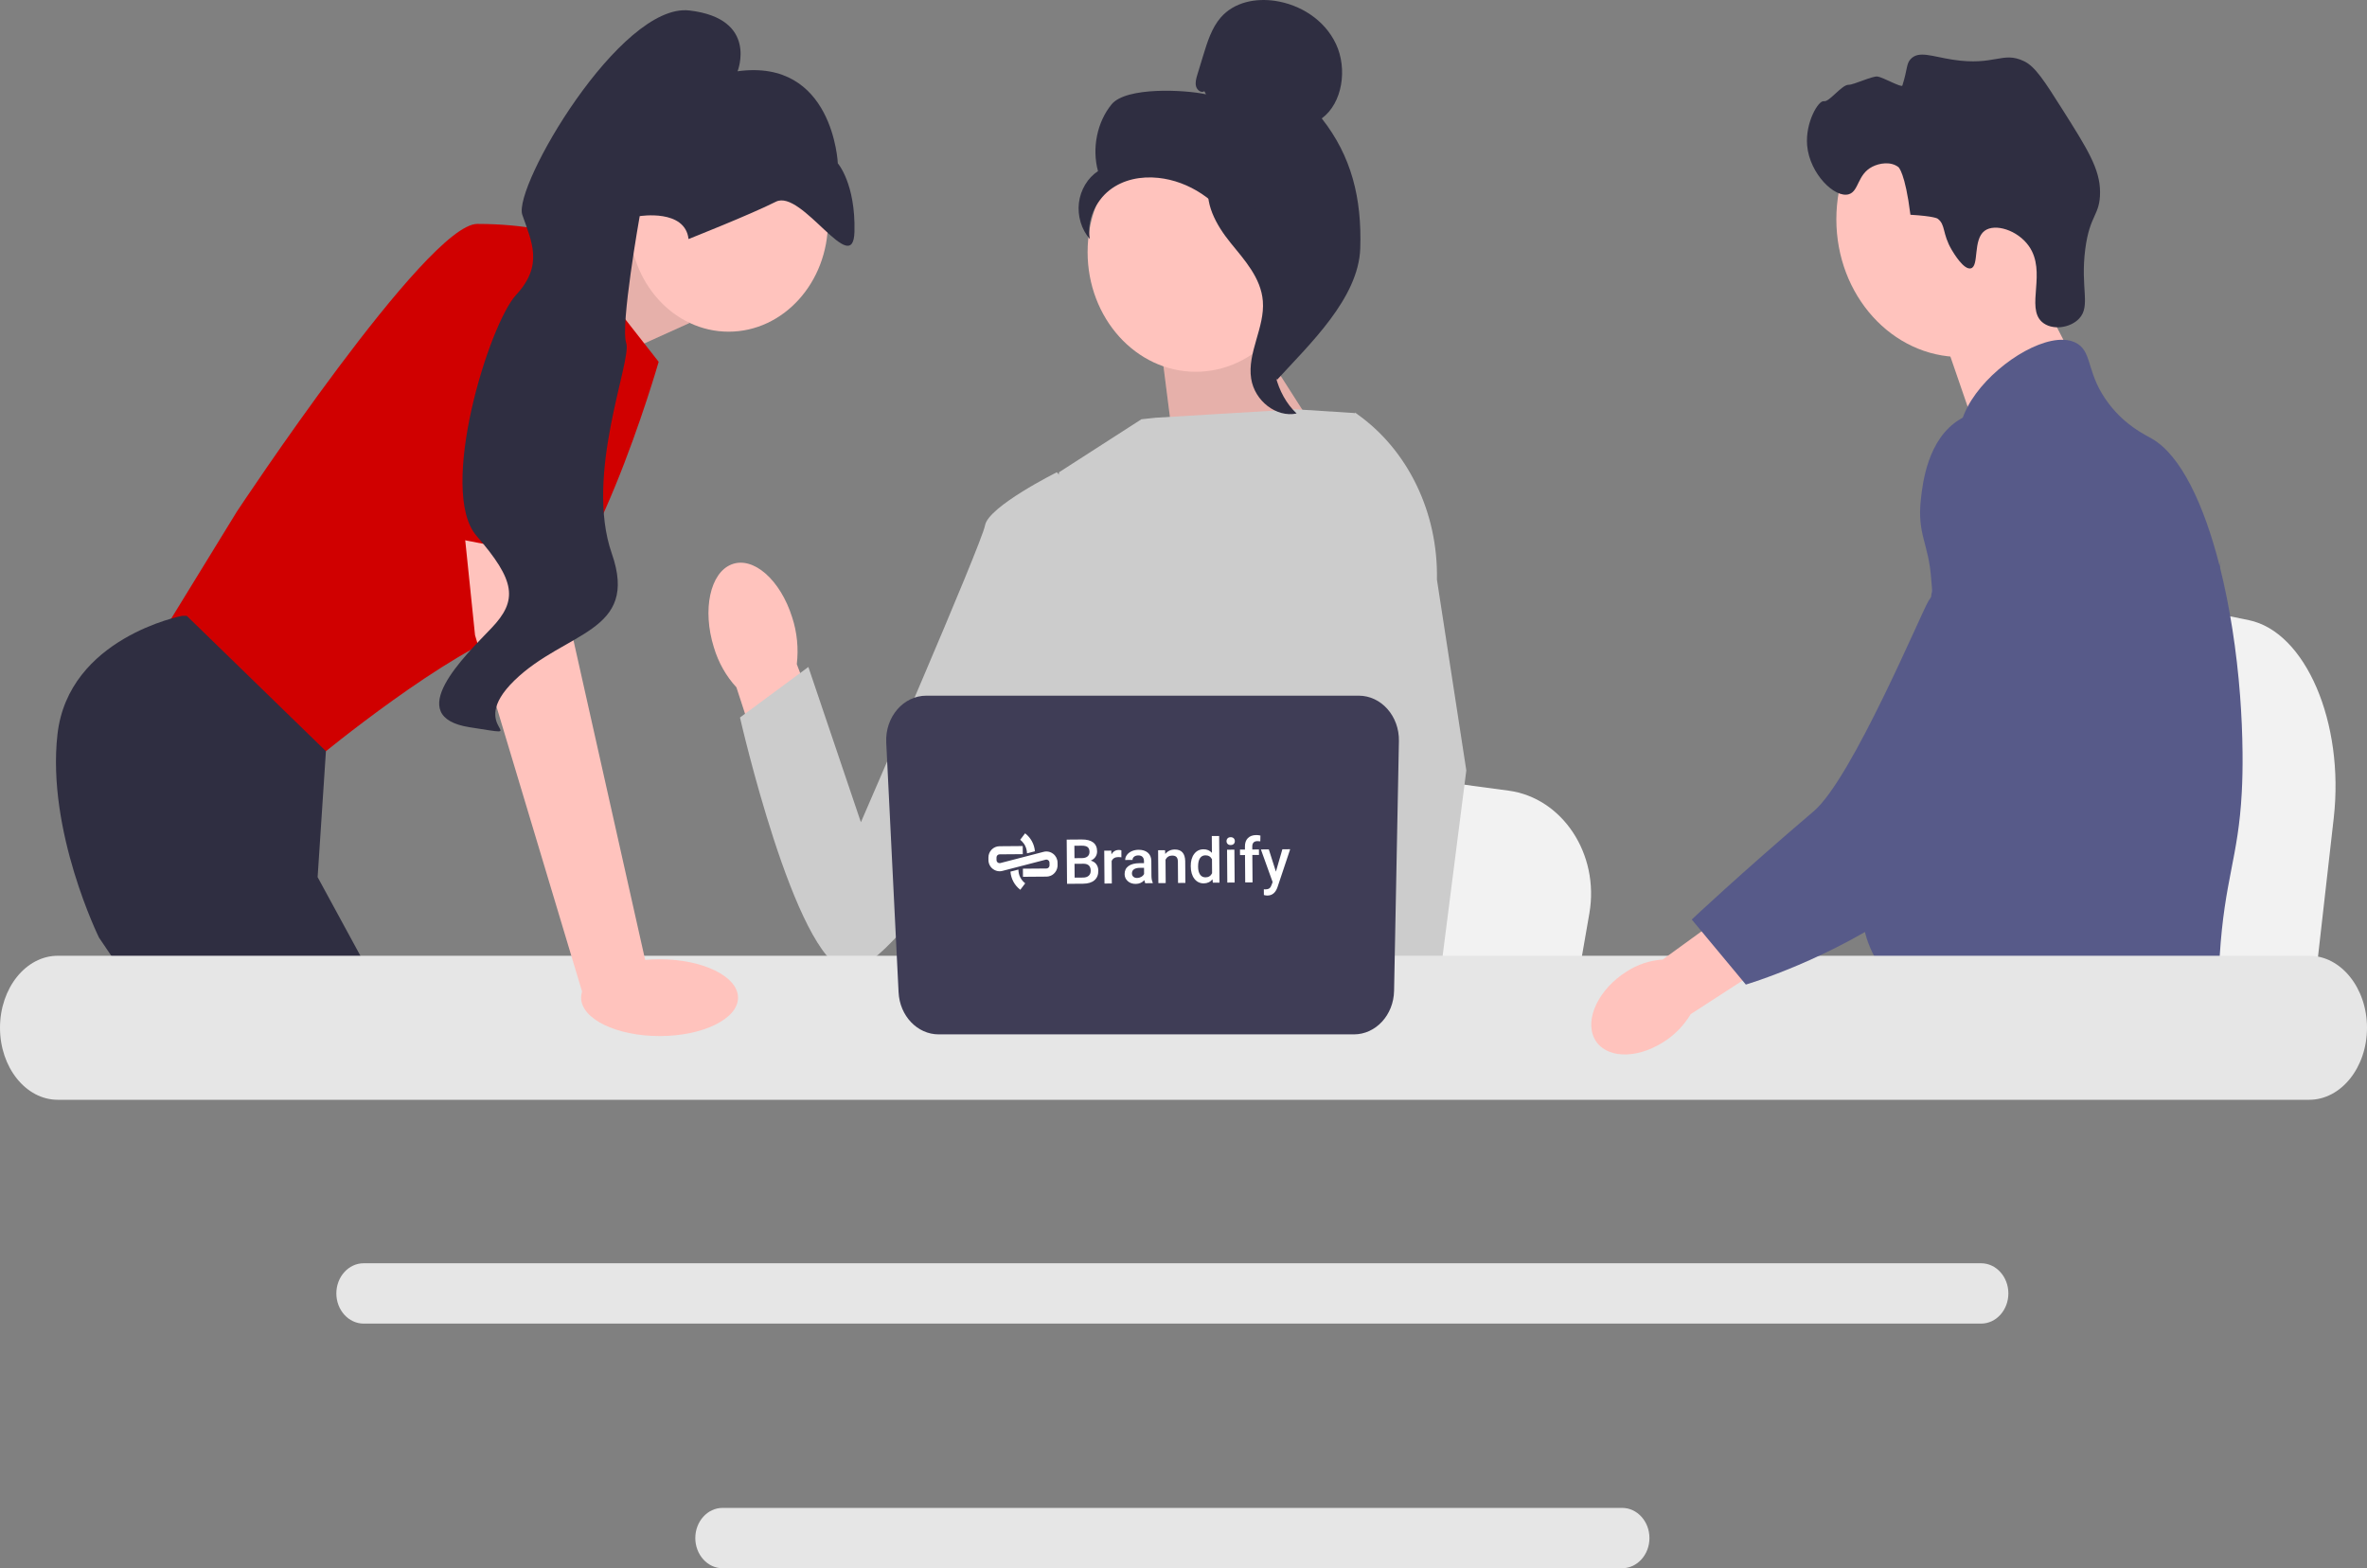
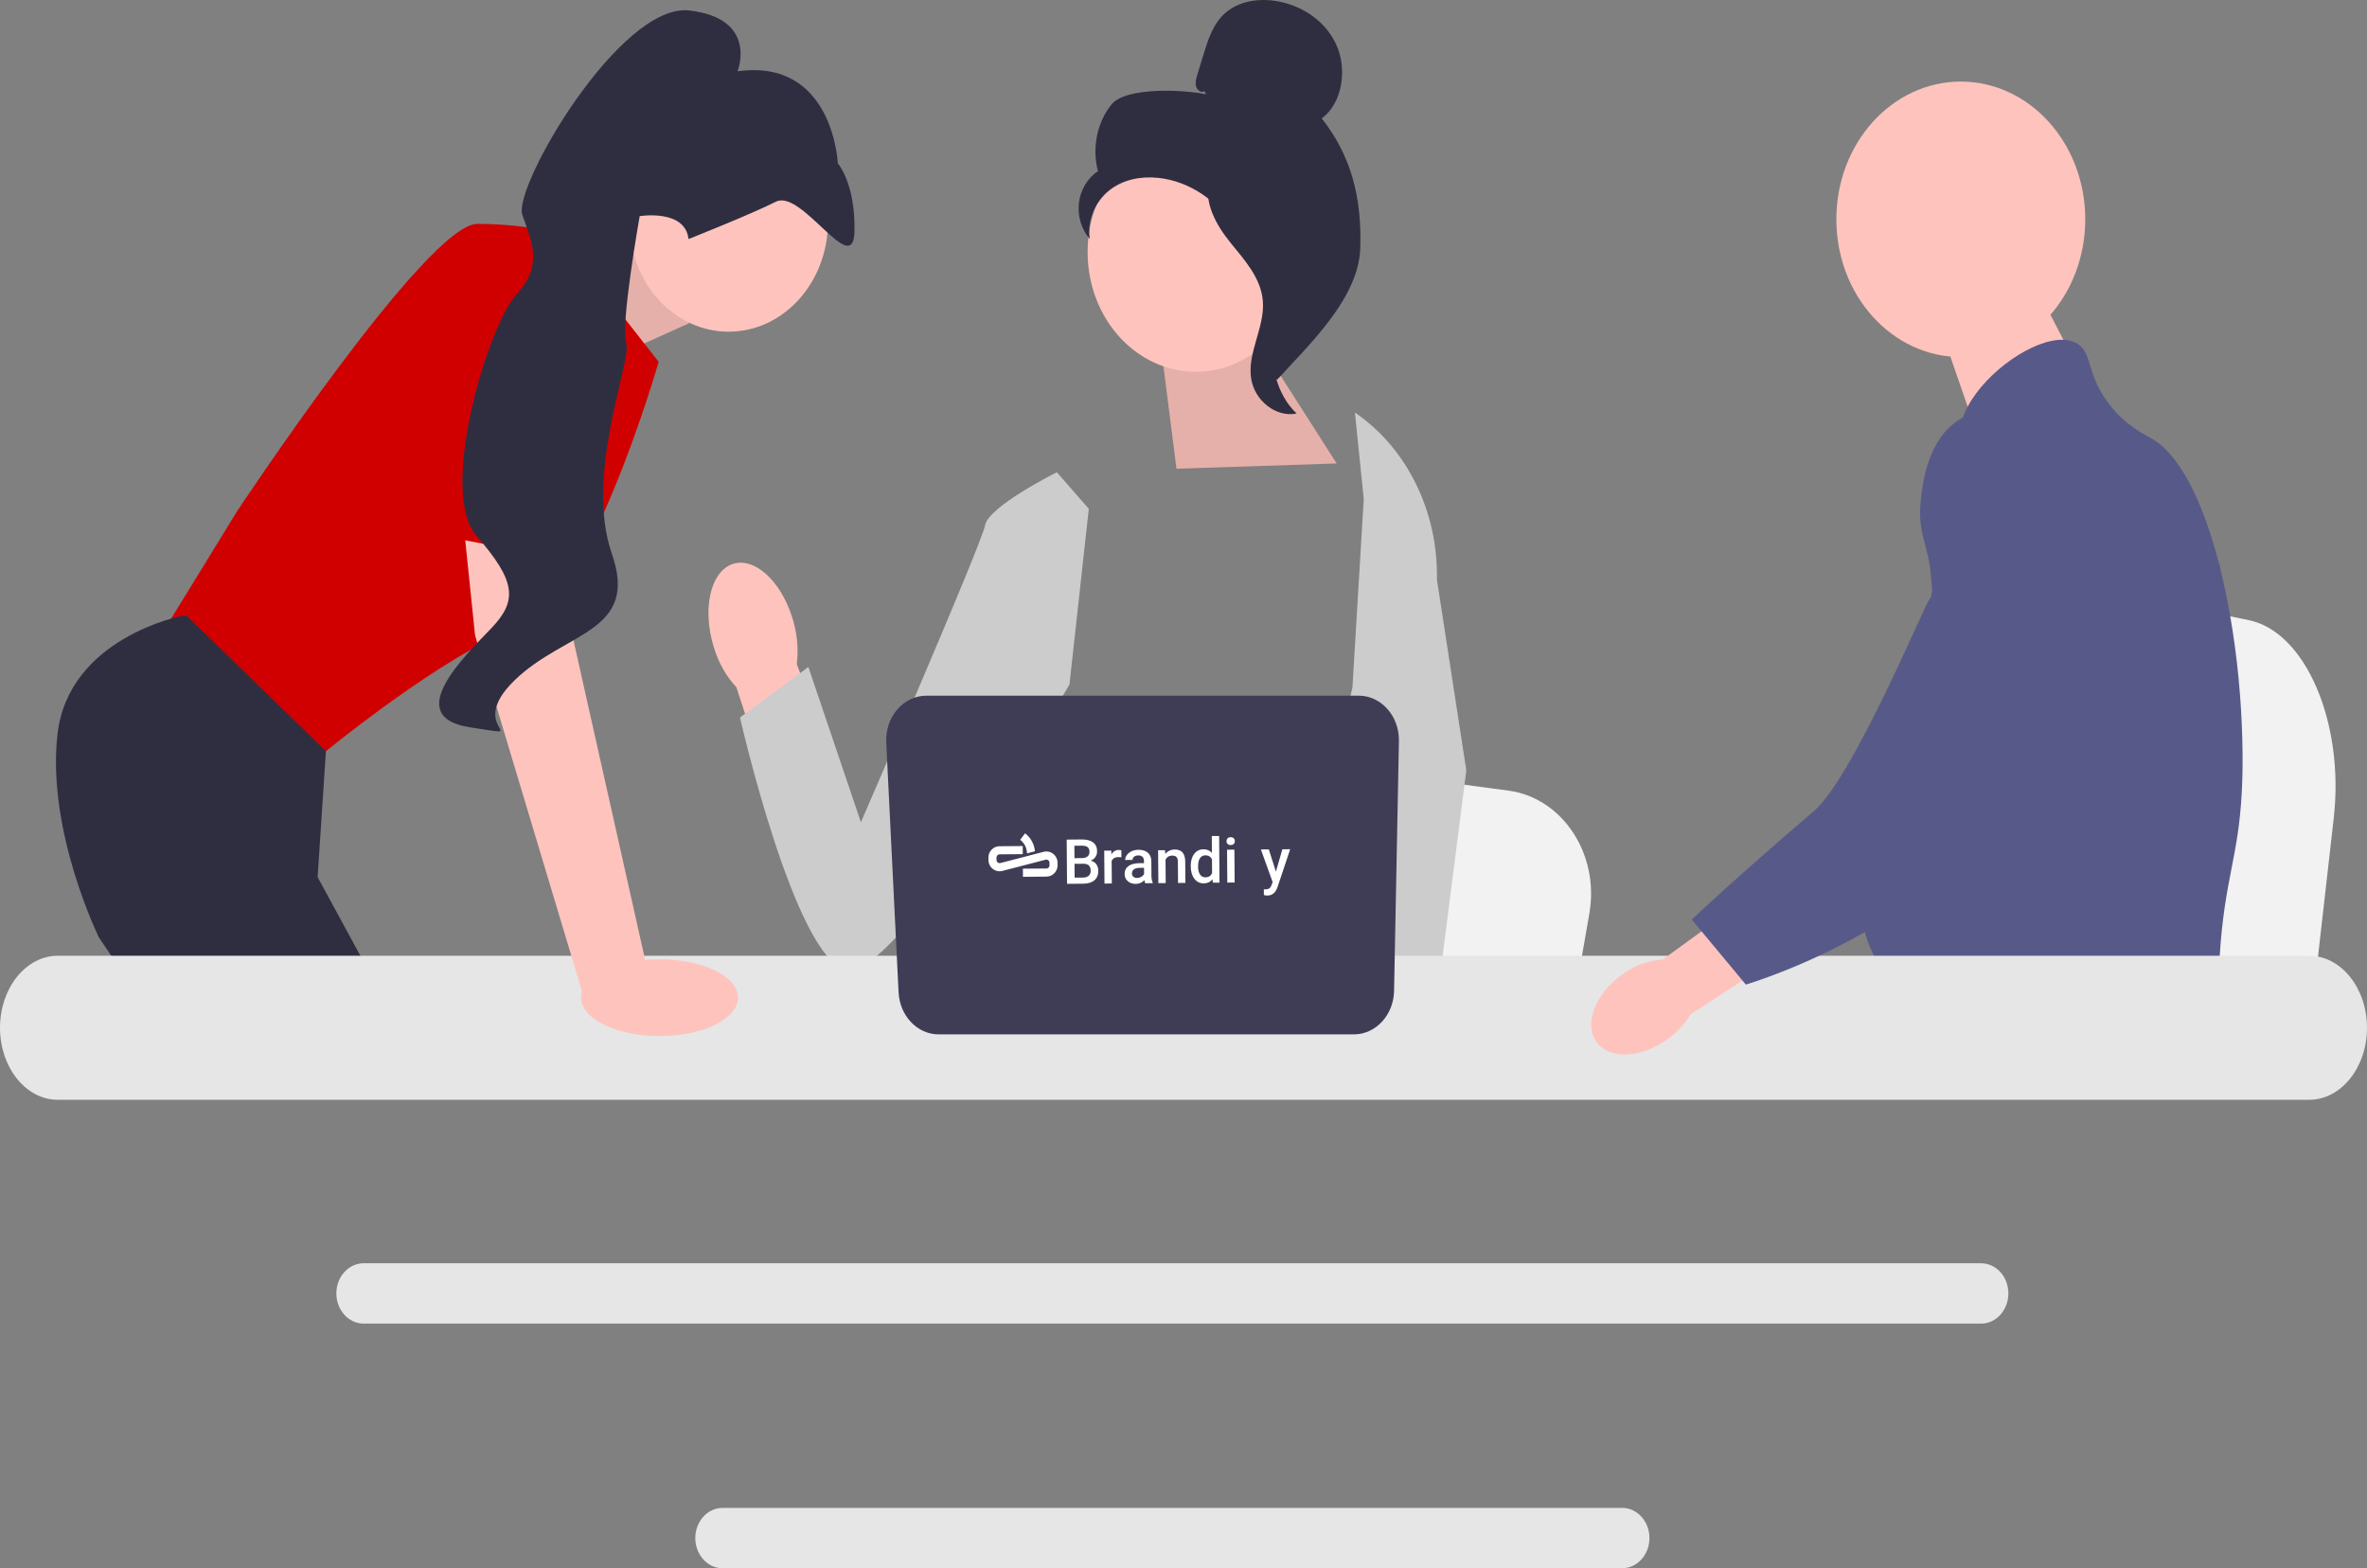
<svg xmlns="http://www.w3.org/2000/svg" width="400" height="265" viewBox="0 0 400 265" fill="none">
  <rect x="0" y="0" width="400" height="265" fill="#808080" stroke="none" />
  <g clip-path="url(#clip0_104_2526)">
    <path d="M394.381 138.214L392.996 150.414L389.56 180.716H320.526C321.065 173.924 321.802 164.149 322.59 153.596C322.667 152.542 322.749 151.481 322.826 150.414C324.8 123.886 326.961 93.867 326.961 93.867L336.036 95.738L353.645 99.361L360.82 100.837L380.034 104.796C389.614 106.765 396.204 122.114 394.381 138.214Z" fill="#F2F2F2" />
    <path d="M342.163 44.777L350.653 61.216L334.336 74.012L327.376 53.805L342.163 44.777Z" fill="#FFC3BD" />
    <path d="M331.356 60.329C342.971 60.329 352.387 49.91 352.387 37.057C352.387 24.205 342.971 13.785 331.356 13.785C319.74 13.785 310.325 24.205 310.325 37.057C310.325 49.91 319.74 60.329 331.356 60.329Z" fill="#FFC3BD" />
-     <path d="M329.845 42.26C328.176 39.447 328.831 37.977 327.433 36.943C327.433 36.943 326.87 36.527 322.844 36.29C321.943 29.111 320.817 28.24 320.817 28.24C319.52 27.236 317.595 27.562 316.398 28.176C313.866 29.474 314.159 32.278 312.454 32.815C310.099 33.556 305.813 29.377 305.391 24.594C305.046 20.692 307.318 16.902 308.219 17.103C309.113 17.302 311.252 14.28 312.406 14.327C313.195 14.358 316.418 12.809 317.285 12.93C318.231 13.062 321.353 14.865 321.483 14.453C322.387 11.591 322.121 10.797 322.888 9.978C324.248 8.527 326.471 9.538 329.959 10.08C337.136 11.196 338.388 8.578 342.066 10.352C343.924 11.249 345.479 13.667 348.512 18.466C352.754 25.178 354.875 28.534 354.889 32.448C354.903 36.44 353.156 36.186 352.389 42.096C351.535 48.674 353.349 51.682 351.367 53.819C349.834 55.471 346.72 55.862 345.084 54.413C342.282 51.931 345.948 45.942 342.848 41.567C340.945 38.881 337.118 37.686 335.364 39.014C333.382 40.515 334.474 44.921 333.08 45.339C331.886 45.697 330.136 42.75 329.845 42.26Z" fill="#2F2E41" />
    <path d="M378.836 133.917C378.25 145.016 375.92 148.52 375.104 161.627C374.925 164.505 374.818 167.845 374.818 171.829C374.818 172.845 374.823 173.826 374.823 174.786C374.823 176.828 374.788 178.758 374.573 180.716C374.41 182.279 374.13 183.853 373.666 185.512H328.37C328.365 185.501 328.365 185.489 328.36 185.478C328.095 184.203 327.926 182.984 327.799 181.816C327.758 181.444 327.722 181.077 327.692 180.716C327.651 180.293 327.615 179.875 327.58 179.463C327.442 177.821 327.304 176.27 326.978 174.786C326.54 172.737 325.744 170.808 324.112 168.946C323.444 168.184 322.776 167.592 322.124 167.073C321.996 166.976 321.874 166.881 321.746 166.785C319.941 165.413 318.233 164.426 316.754 161.627C316.729 161.588 316.708 161.543 316.688 161.503C316.433 161.012 315.77 159.726 315.291 158.011C314.786 156.228 314.48 153.987 315.031 151.697C316.341 146.269 321.195 145.727 325.163 140.242C325.591 139.65 326.014 138.995 326.417 138.268C328.212 135.04 328.696 132.196 329.267 128.816C329.359 128.269 329.441 127.727 329.507 127.203C329.558 126.808 329.604 126.418 329.64 126.035C329.956 122.813 329.803 120.037 329.431 117.554C328.217 109.423 324.637 104.39 327.166 97.094C327.962 94.804 329.089 93.082 330.226 91.61C332.633 88.49 335.106 86.464 334.678 82.435C334.244 78.373 331.46 77.814 331.149 74.265C330.991 72.471 331.521 70.58 332.516 68.724V68.719C335.698 62.743 343.642 57.242 348.69 57.416C349.623 57.445 350.449 57.676 351.137 58.122C353.631 59.747 352.591 63.296 356.41 68.273C359.25 71.968 362.463 73.447 363.682 74.146C368.51 76.934 372.437 85.155 375.104 95.667C375.124 95.746 375.144 95.825 375.165 95.909C376.812 102.494 377.975 109.971 378.551 117.554C378.795 120.765 378.938 123.992 378.969 127.186C378.995 129.736 378.943 131.948 378.836 133.917Z" fill="#575A89" />
    <path d="M344.917 171.942L343.994 174.786L343.413 176.569L342.066 180.716L340.506 185.512H330.476L332.159 180.716L332.939 178.482L334.234 174.786L336.406 168.579L344.917 171.942Z" fill="#FFC3BD" />
    <path d="M375.262 94.696C375.236 95.063 375.201 95.469 375.165 95.91C374.767 100.39 373.829 108.408 372.457 117.554C371.733 122.378 370.887 127.519 369.933 132.625C367.884 143.645 365.334 154.496 362.453 161.627C361.938 162.914 361.407 164.076 360.867 165.103C360.454 165.888 360.02 166.66 359.567 167.422C358.098 169.922 356.451 172.292 354.743 174.504C354.677 174.6 354.6 174.69 354.524 174.786C354.248 175.147 353.962 175.502 353.677 175.858C352.28 177.601 350.852 179.226 349.47 180.716C347.788 182.533 346.166 184.141 344.713 185.512H328.426L328.36 185.478L326.014 184.327C326.014 184.327 326.682 183.458 327.799 181.816C328.028 181.483 328.273 181.117 328.538 180.716C328.865 180.225 329.217 179.683 329.594 179.097C330.379 177.867 331.271 176.422 332.23 174.786C334.086 171.62 336.202 167.727 338.339 163.219C338.584 162.694 338.833 162.164 339.083 161.627C339.088 161.611 339.099 161.594 339.104 161.577C339.527 160.663 339.945 159.72 340.363 158.761C343.907 150.602 344.922 143.831 345.213 141.636C345.621 138.533 346.186 134.194 346.033 129.42C345.931 126.272 345.518 122.943 344.534 119.636V119.631C344.33 118.937 344.101 118.243 343.841 117.554C343.377 116.318 342.826 115.1 342.173 113.898C339.292 108.605 336.952 108.385 335.091 102.618C334.54 100.909 333.29 97.049 333.673 92.975V92.97C333.719 92.468 333.795 91.96 333.897 91.452V91.446C333.923 91.305 333.959 91.159 333.995 91.018C334.285 89.771 334.764 88.535 335.493 87.361C336.916 85.082 338.859 83.727 340.598 82.921L340.603 82.915C342.612 81.99 344.346 81.792 344.682 81.758C352.132 81.025 357.909 87.954 361.066 91.74C362.284 93.201 363.401 94.426 364.421 95.424C372.36 103.267 374.538 98.257 375.104 95.667C375.19 95.266 375.236 94.922 375.262 94.696Z" fill="#575A89" />
    <path d="M375.287 94.403C375.287 94.431 375.282 94.527 375.262 94.685C375.272 94.6 375.277 94.516 375.282 94.437C375.282 94.42 375.282 94.409 375.287 94.403Z" fill="#575A89" />
    <path d="M334.79 213.465H61.45C58.91 213.465 56.84 215.75 56.84 218.56C56.84 221.376 58.91 223.661 61.45 223.661H334.79C337.329 223.661 339.395 221.376 339.395 218.56C339.395 215.75 337.329 213.465 334.79 213.465Z" fill="#E6E6E6" />
    <path d="M274.13 254.804H122.104C119.565 254.804 117.5 257.089 117.5 259.899C117.5 262.709 119.565 265 122.104 265H274.13C276.67 265 278.74 262.709 278.74 259.899C278.74 257.089 276.67 254.804 274.13 254.804Z" fill="#E6E6E6" />
    <path d="M91.866 45.859L109.092 37.837L116.481 54.598L98.378 62.774L91.866 45.859Z" fill="#FFC3BD" />
    <path opacity="0.1" d="M91.866 45.859L109.092 37.837L116.481 54.598L98.378 62.774L91.866 45.859Z" fill="black" />
    <path d="M94.315 39.472L111.309 61.139C111.309 61.139 99.487 102.429 87.665 106.108C75.842 109.787 54.045 127.775 54.045 127.775L26.706 108.152L40.006 86.485C40.006 86.485 72.148 37.837 80.645 37.837C89.142 37.837 94.315 39.472 94.315 39.472Z" fill="#D00000" />
    <path d="M71.353 180.716H31.793L29.292 177.016L19.081 161.911L16.731 158.436C16.731 158.436 7.864 140.448 9.711 124.096C11.559 107.744 30.77 104.064 30.77 104.064H31.561L55.079 126.933L53.675 148.216L61.123 161.911L71.353 180.716Z" fill="#2F2E41" />
    <path d="M39.895 180.716H29.292V163.342L39.895 180.716Z" fill="#2F2E41" />
    <path d="M268.589 154.34L267.271 161.911L263.997 180.716H198.24C198.753 176.501 199.455 170.435 200.205 163.886C200.279 163.231 200.357 162.573 200.43 161.911C202.311 145.448 204.369 126.819 204.369 126.819L213.014 127.98L229.787 130.228L236.621 131.144L254.924 133.601C264.049 134.823 270.326 144.348 268.589 154.34Z" fill="#F2F2F2" />
    <path d="M361.649 180.716H325.983C326.526 180.009 326.833 179.6 326.833 179.6L337.524 177.646L359.554 173.623C359.554 173.623 360.559 176.497 361.649 180.716Z" fill="#2F2E41" />
    <path d="M210.363 54.036L225.873 78.309L198.818 79.203L195.913 56.392L210.363 54.036Z" fill="#FFC3BD" />
    <path opacity="0.1" d="M210.363 54.036L225.873 78.309L198.818 79.203L195.913 56.392L210.363 54.036Z" fill="black" />
    <path d="M133.871 104.327C131.881 97.974 127.305 93.961 123.651 95.363C119.998 96.766 118.65 103.051 120.642 109.406C121.406 111.957 122.711 114.268 124.448 116.146L133.188 142.946L144.466 138.14L134.652 112.23C134.966 109.564 134.698 106.855 133.871 104.327Z" fill="#FFC3BD" />
-     <path d="M238.863 91.959L238.842 116.696L236.762 125.833L232.484 144.626L229.369 161.911L227.049 174.788L226.221 179.387C225.597 179.849 224.976 180.291 224.356 180.716H170.317C167.247 178.676 165.529 177.09 165.529 177.09C165.529 177.09 166.379 176.207 167.35 174.788C168.991 172.393 170.975 168.468 169.759 164.719C169.504 163.934 169.438 162.978 169.515 161.911C170.01 154.871 176.682 142.966 176.682 142.966L175.301 125.298L174.695 117.555L178.967 79.801L192.891 70.844L195.295 70.587L219.025 69.168L228.833 69.793L229.28 69.928L238.863 91.959Z" fill="#CCCCCC" />
    <path d="M239.917 180.716H228.095L227.574 174.789L227.562 174.67L230.91 174.416L239.618 173.758L239.769 177.307L239.887 180.029L239.917 180.716Z" fill="#FFC3BD" />
    <path d="M242.827 97.94L247.793 130.183L243.741 161.911L243.109 166.849L241.993 175.569L241.649 178.251L241.661 178.541L241.746 180.716H227.707L227.189 174.788L227.145 174.257L226.088 162.115L226.07 161.911L223.827 136.164L228.224 117.555L228.549 116.185V116.181L230.462 84.319L228.98 69.839L228.966 69.704C228.995 69.724 229.021 69.745 229.051 69.765C229.128 69.818 229.206 69.871 229.28 69.928C237.91 75.987 243.053 86.616 242.827 97.94Z" fill="#CCCCCC" />
    <path d="M183.996 85.979L178.598 79.8C178.598 79.8 167.041 85.566 166.465 88.764C165.889 91.963 145.483 138.94 145.483 138.94L136.606 112.704L125.05 121.241C125.05 121.241 134.322 161.975 142.994 163.887C151.665 165.8 180.729 115.674 180.729 115.674L183.996 85.979Z" fill="#CCCCCC" />
    <path d="M390.231 161.504H9.765C4.379 161.504 0 166.966 0 173.675C0 180.385 4.379 185.841 9.765 185.841H390.231C395.616 185.841 400 180.385 400 173.675C400 166.966 395.616 161.504 390.231 161.504Z" fill="#E6E6E6" />
    <path d="M236.403 125.229L235.585 167.436C235.506 171.522 232.49 174.788 228.797 174.788H158.631C155.025 174.788 152.049 171.669 151.852 167.685L149.766 125.478C149.554 121.174 152.651 117.555 156.546 117.555H229.614C233.421 117.555 236.484 121.018 236.403 125.229Z" fill="#3F3D56" />
    <path d="M123.131 56.047C132.403 56.047 139.919 47.731 139.919 37.471C139.919 27.212 132.403 18.895 123.131 18.895C113.86 18.895 106.344 27.212 106.344 37.471C106.344 47.731 113.86 56.047 123.131 56.047Z" fill="#FFC3BD" />
    <path d="M95.053 86.076L96.901 108.152L109.462 164.159L98.61 168.368L80.276 107.335L77.743 82.806L95.053 86.076Z" fill="#FFC3BD" />
    <path d="M111.462 175.074C118.784 175.074 124.72 172.168 124.72 168.585C124.72 165.001 118.784 162.096 111.462 162.096C104.14 162.096 98.204 165.001 98.204 168.585C98.204 172.168 104.14 175.074 111.462 175.074Z" fill="#FFC3BD" />
    <path d="M69.007 89.451L76.581 44.786C76.581 44.786 97.64 41.516 98.378 49.283C99.117 57.051 97.85 95.011 97.85 95.011L69.007 89.451Z" fill="#D00000" />
    <path d="M116.355 40.392C116.355 40.392 126.739 36.291 131.12 34.084C135.5 31.878 144.203 47.269 144.396 39.14C144.59 31.012 141.583 27.603 141.583 27.603C141.583 27.603 140.832 9.821 124.642 12.044C124.642 12.044 128.203 3.147 116.513 1.772C104.824 0.396 86.638 31.632 88.266 36.3C89.895 40.968 91.847 44.828 87.227 49.819C82.606 54.81 73.953 82.979 80.537 90.559C87.12 98.139 87.552 101.429 83.041 106.145C78.531 110.86 67.869 121.114 79.397 122.894C90.924 124.675 78.342 123.345 86.936 114.98C95.53 106.615 108.071 106.957 103.388 93.536C98.706 80.115 106.841 60.883 105.823 57.966C104.805 55.048 108.104 36.522 108.104 36.522C108.104 36.522 115.781 35.274 116.355 40.392Z" fill="#2F2E41" />
    <path d="M202.069 62.821C212.162 62.821 220.344 53.768 220.344 42.6C220.344 31.432 212.162 22.379 202.069 22.379C191.977 22.379 183.795 31.432 183.795 42.6C183.795 53.768 191.977 62.821 202.069 62.821Z" fill="#FFC3BD" />
    <path d="M203.528 15.414C202.999 15.755 202.291 15.239 202.121 14.588C201.952 13.937 202.149 13.245 202.345 12.603L203.331 9.372C204.03 7.08 204.772 4.708 206.287 2.964C208.573 0.331 212.206 -0.339 215.476 0.146C219.675 0.769 223.819 3.286 225.772 7.447C227.724 11.608 226.893 17.414 223.365 20.01C228.393 26.388 230.146 33.496 229.87 41.955C229.593 50.413 221.263 58.198 215.83 64.157C214.617 63.343 213.514 59.529 214.181 58.144C214.848 56.759 213.892 55.154 214.719 53.877C215.545 52.601 216.236 54.633 215.401 53.364C214.874 52.564 216.931 50.722 216.147 50.242C212.358 47.925 211.098 42.698 208.718 38.695C205.847 33.868 200.933 30.598 195.734 30.056C192.87 29.757 189.844 30.298 187.496 32.138C185.149 33.978 183.629 37.266 184.173 40.392C182.763 38.808 182.061 36.487 182.326 34.283C182.591 32.078 183.816 30.04 185.551 28.919C184.496 25.058 185.4 20.618 187.849 17.631C190.297 14.644 200.23 15.152 203.804 15.939L203.528 15.414Z" fill="#2F2E41" />
    <path d="M204.083 30.173C208.817 30.739 212.236 35.277 215.122 39.468C216.786 41.883 218.529 44.551 218.487 47.588C218.445 50.658 216.59 53.291 215.703 56.201C214.254 60.957 215.666 66.616 219.116 69.874C215.707 70.59 212.023 67.762 211.434 63.978C210.749 59.574 213.766 55.323 213.409 50.871C213.094 46.949 210.301 43.931 207.927 40.998C205.552 38.066 203.322 34.174 204.414 30.427L204.083 30.173Z" fill="#2F2E41" />
    <path d="M274.863 164.183C270.174 167.135 267.748 172.205 269.446 175.507C271.144 178.809 276.322 179.093 281.013 176.139C282.901 174.988 284.513 173.353 285.713 171.371L305.441 158.588L299.822 148.472L280.971 162.148C278.817 162.277 276.723 162.975 274.863 164.183Z" fill="#FFC3BD" />
    <path d="M341.656 70.441C341.066 70.183 335.893 68.015 331.171 70.877C325.746 74.164 324.909 81.669 324.615 84.301C323.936 90.381 325.936 91.744 326.358 97.9C327.148 109.416 329.23 96.278 325.904 101.535C324.753 103.355 312.995 131.552 306.51 137.075C293.898 147.817 285.889 155.382 285.889 155.382L295.032 166.372C295.032 166.372 309.48 162.112 322.25 152.937C335.349 143.525 341.898 138.819 346.965 129.614C347.401 128.821 357.842 109.201 352.235 87.507C350.956 82.558 348.612 73.492 341.656 70.441Z" fill="#575A89" />
    <g clip-path="url(#clip1_104_2526)">
      <path d="M172.986 142.507C173.105 142.666 173.206 142.834 173.285 143.012C173.451 143.376 173.545 143.782 173.549 144.198L174.891 143.849C174.79 142.653 174.196 141.556 173.232 140.814L172.404 141.904C172.628 142.08 172.825 142.284 172.986 142.507Z" fill="white" />
-       <path d="M172.634 148.62C172.551 148.507 172.478 148.388 172.418 148.265C172.215 147.869 172.107 147.427 172.103 146.966L172.103 146.938L170.756 147.287C170.852 148.497 171.447 149.603 172.42 150.354L173.248 149.264C173.006 149.079 172.8 148.861 172.634 148.62Z" fill="white" />
      <path d="M177.974 144.273C177.636 144.011 177.23 143.877 176.817 143.88C176.667 143.881 176.513 143.905 176.359 143.943L174.908 144.32L173.511 144.683L173.298 144.739L173.09 144.791L172.845 144.857L172.251 145.008L171.811 145.126L171.806 145.126L169.059 145.837C169.018 145.847 168.973 145.852 168.932 145.852C168.873 145.852 168.814 145.844 168.759 145.826C168.705 145.808 168.655 145.781 168.604 145.745C168.476 145.64 168.402 145.49 168.401 145.326L168.398 144.9C168.395 144.608 168.63 144.368 168.92 144.366L172.841 144.336L172.83 142.965L168.91 142.996C167.865 143.004 167.027 143.865 167.035 144.911L167.039 145.337C167.043 145.926 167.311 146.473 167.777 146.83C168.115 147.092 168.525 147.231 168.939 147.228C169.093 147.227 169.248 147.202 169.401 147.165L170.743 146.816L172.145 146.453L172.149 146.453L172.589 146.336L172.857 146.269L176.697 145.271C176.742 145.261 176.783 145.252 176.824 145.251C176.942 145.25 177.051 145.291 177.147 145.363C177.275 145.463 177.353 145.613 177.355 145.777L177.358 146.225C177.358 146.257 177.354 146.289 177.354 146.293C177.32 146.559 177.099 146.757 176.835 146.759L172.861 146.79L172.871 148.161L176.846 148.13C177.791 148.123 178.594 147.404 178.709 146.434C178.717 146.366 178.721 146.292 178.721 146.215L178.717 145.767C178.712 145.177 178.44 144.636 177.974 144.274L177.974 144.273Z" fill="white" />
      <path d="M180.32 149.35L180.261 141.876L182.807 141.856C183.648 141.849 184.289 142.014 184.73 142.349C185.171 142.684 185.395 143.187 185.4 143.858C185.403 144.2 185.313 144.509 185.131 144.784C184.95 145.06 184.683 145.274 184.33 145.427C184.733 145.533 185.045 145.737 185.266 146.038C185.488 146.339 185.601 146.702 185.604 147.126C185.61 147.828 185.39 148.369 184.945 148.749C184.501 149.128 183.862 149.322 183.029 149.328L180.32 149.349L180.32 149.35ZM181.577 145.012L182.842 145.002C183.244 144.999 183.557 144.905 183.782 144.721C184.006 144.536 184.118 144.276 184.115 143.94C184.112 143.571 184.005 143.305 183.795 143.142C183.584 142.979 183.258 142.9 182.816 142.903L181.56 142.913L181.577 145.013L181.577 145.012ZM181.584 145.967L181.603 148.303L183.036 148.292C183.441 148.288 183.757 148.185 183.983 147.981C184.21 147.778 184.321 147.496 184.318 147.137C184.312 146.36 183.915 145.966 183.125 145.955L181.584 145.967Z" fill="white" />
      <path d="M189.507 144.863C189.344 144.837 189.175 144.824 189.002 144.826C188.434 144.83 188.052 145.052 187.859 145.492L187.888 149.29L186.648 149.3L186.605 143.746L187.789 143.737L187.824 144.358C188.12 143.873 188.533 143.628 189.064 143.624C189.24 143.623 189.387 143.646 189.503 143.692L189.507 144.863L189.507 144.863Z" fill="white" />
      <path d="M193.535 149.246C193.48 149.141 193.431 148.969 193.388 148.729C192.997 149.146 192.515 149.357 191.944 149.362C191.372 149.366 190.935 149.21 190.583 148.895C190.23 148.579 190.052 148.187 190.048 147.718C190.043 147.126 190.258 146.67 190.693 146.35C191.128 146.03 191.752 145.867 192.565 145.86L193.325 145.854L193.322 145.49C193.32 145.202 193.238 144.973 193.077 144.802C192.916 144.63 192.672 144.546 192.346 144.548C192.063 144.55 191.832 144.623 191.653 144.767C191.474 144.91 191.385 145.091 191.387 145.31L190.147 145.32C190.145 145.015 190.243 144.73 190.441 144.463C190.64 144.196 190.912 143.986 191.256 143.833C191.6 143.68 191.984 143.601 192.41 143.598C193.056 143.593 193.573 143.752 193.96 144.076C194.347 144.4 194.548 144.858 194.563 145.45L194.582 147.954C194.586 148.454 194.659 148.852 194.801 149.149L194.802 149.236L193.536 149.246L193.535 149.246ZM192.166 148.359C192.41 148.357 192.64 148.295 192.856 148.174C193.071 148.052 193.232 147.89 193.339 147.687L193.331 146.64L192.663 146.645C192.203 146.649 191.859 146.732 191.629 146.895C191.399 147.058 191.285 147.286 191.287 147.58C191.289 147.82 191.369 148.01 191.529 148.151C191.688 148.291 191.9 148.361 192.166 148.359L192.166 148.359Z" fill="white" />
      <path d="M196.878 143.666L196.918 144.307C197.323 143.808 197.856 143.555 198.52 143.55C199.669 143.541 200.26 144.199 200.29 145.523L200.319 149.193L199.079 149.203L199.051 145.605C199.048 145.252 198.97 144.992 198.818 144.824C198.665 144.656 198.417 144.573 198.073 144.576C197.573 144.58 197.202 144.81 196.961 145.267L196.992 149.22L195.752 149.229L195.709 143.675L196.877 143.666L196.878 143.666Z" fill="white" />
      <path d="M201.224 146.368C201.217 145.513 201.409 144.824 201.8 144.303C202.19 143.781 202.717 143.518 203.381 143.513C203.966 143.508 204.44 143.71 204.804 144.118L204.782 141.273L206.022 141.264L206.083 149.148L204.961 149.157L204.895 148.582C204.528 149.037 204.035 149.267 203.415 149.272C202.796 149.277 202.244 149.019 201.84 148.499C201.436 147.978 201.231 147.268 201.224 146.368ZM202.465 146.467C202.469 147.031 202.581 147.471 202.799 147.786C203.018 148.101 203.326 148.257 203.724 148.253C204.23 148.25 204.599 148.019 204.83 147.562L204.812 145.19C204.58 144.748 204.211 144.528 203.705 144.532C203.303 144.535 202.995 144.697 202.78 145.019C202.565 145.341 202.46 145.823 202.465 146.467Z" fill="white" />
      <path d="M207.272 142.142C207.271 141.951 207.33 141.791 207.45 141.663C207.569 141.536 207.741 141.471 207.966 141.469C208.19 141.468 208.364 141.53 208.488 141.655C208.611 141.781 208.674 141.94 208.675 142.131C208.677 142.323 208.617 142.477 208.495 142.602C208.374 142.728 208.201 142.792 207.976 142.794C207.751 142.796 207.578 142.734 207.457 142.61C207.335 142.487 207.274 142.33 207.272 142.142ZM208.643 149.129L207.403 149.138L207.36 143.584L208.6 143.574L208.643 149.128L208.643 149.129Z" fill="white" />
-       <path d="M210.429 149.114L210.393 144.484L209.551 144.491L209.544 143.567L210.386 143.56L210.382 143.052C210.377 142.436 210.543 141.959 210.881 141.621C211.218 141.283 211.693 141.111 212.306 141.107C212.523 141.105 212.755 141.134 213.001 141.193L212.978 142.169C212.841 142.143 212.683 142.13 212.503 142.131C211.911 142.136 211.617 142.445 211.622 143.057L211.626 143.55L212.748 143.541L212.755 144.465L211.633 144.474L211.669 149.104L210.429 149.113L210.429 149.114Z" fill="white" />
      <path d="M215.615 147.288L216.708 143.511L218.029 143.501L215.885 149.914C215.556 150.851 214.988 151.322 214.182 151.329C214.001 151.33 213.802 151.301 213.584 151.24L213.576 150.271L213.811 150.284C214.124 150.282 214.36 150.222 214.517 150.107C214.674 149.991 214.797 149.797 214.887 149.527L215.062 149.048L213.08 143.539L214.417 143.529L215.614 147.288L215.615 147.288Z" fill="white" />
    </g>
  </g>
  <defs>
    <clipPath id="clip0_104_2526">
      <rect width="400" height="265" fill="white" />
    </clipPath>
    <clipPath id="clip1_104_2526">
      <rect width="50.973" height="11.763" fill="white" transform="translate(167 140.398) rotate(-0.448)" />
    </clipPath>
  </defs>
</svg>